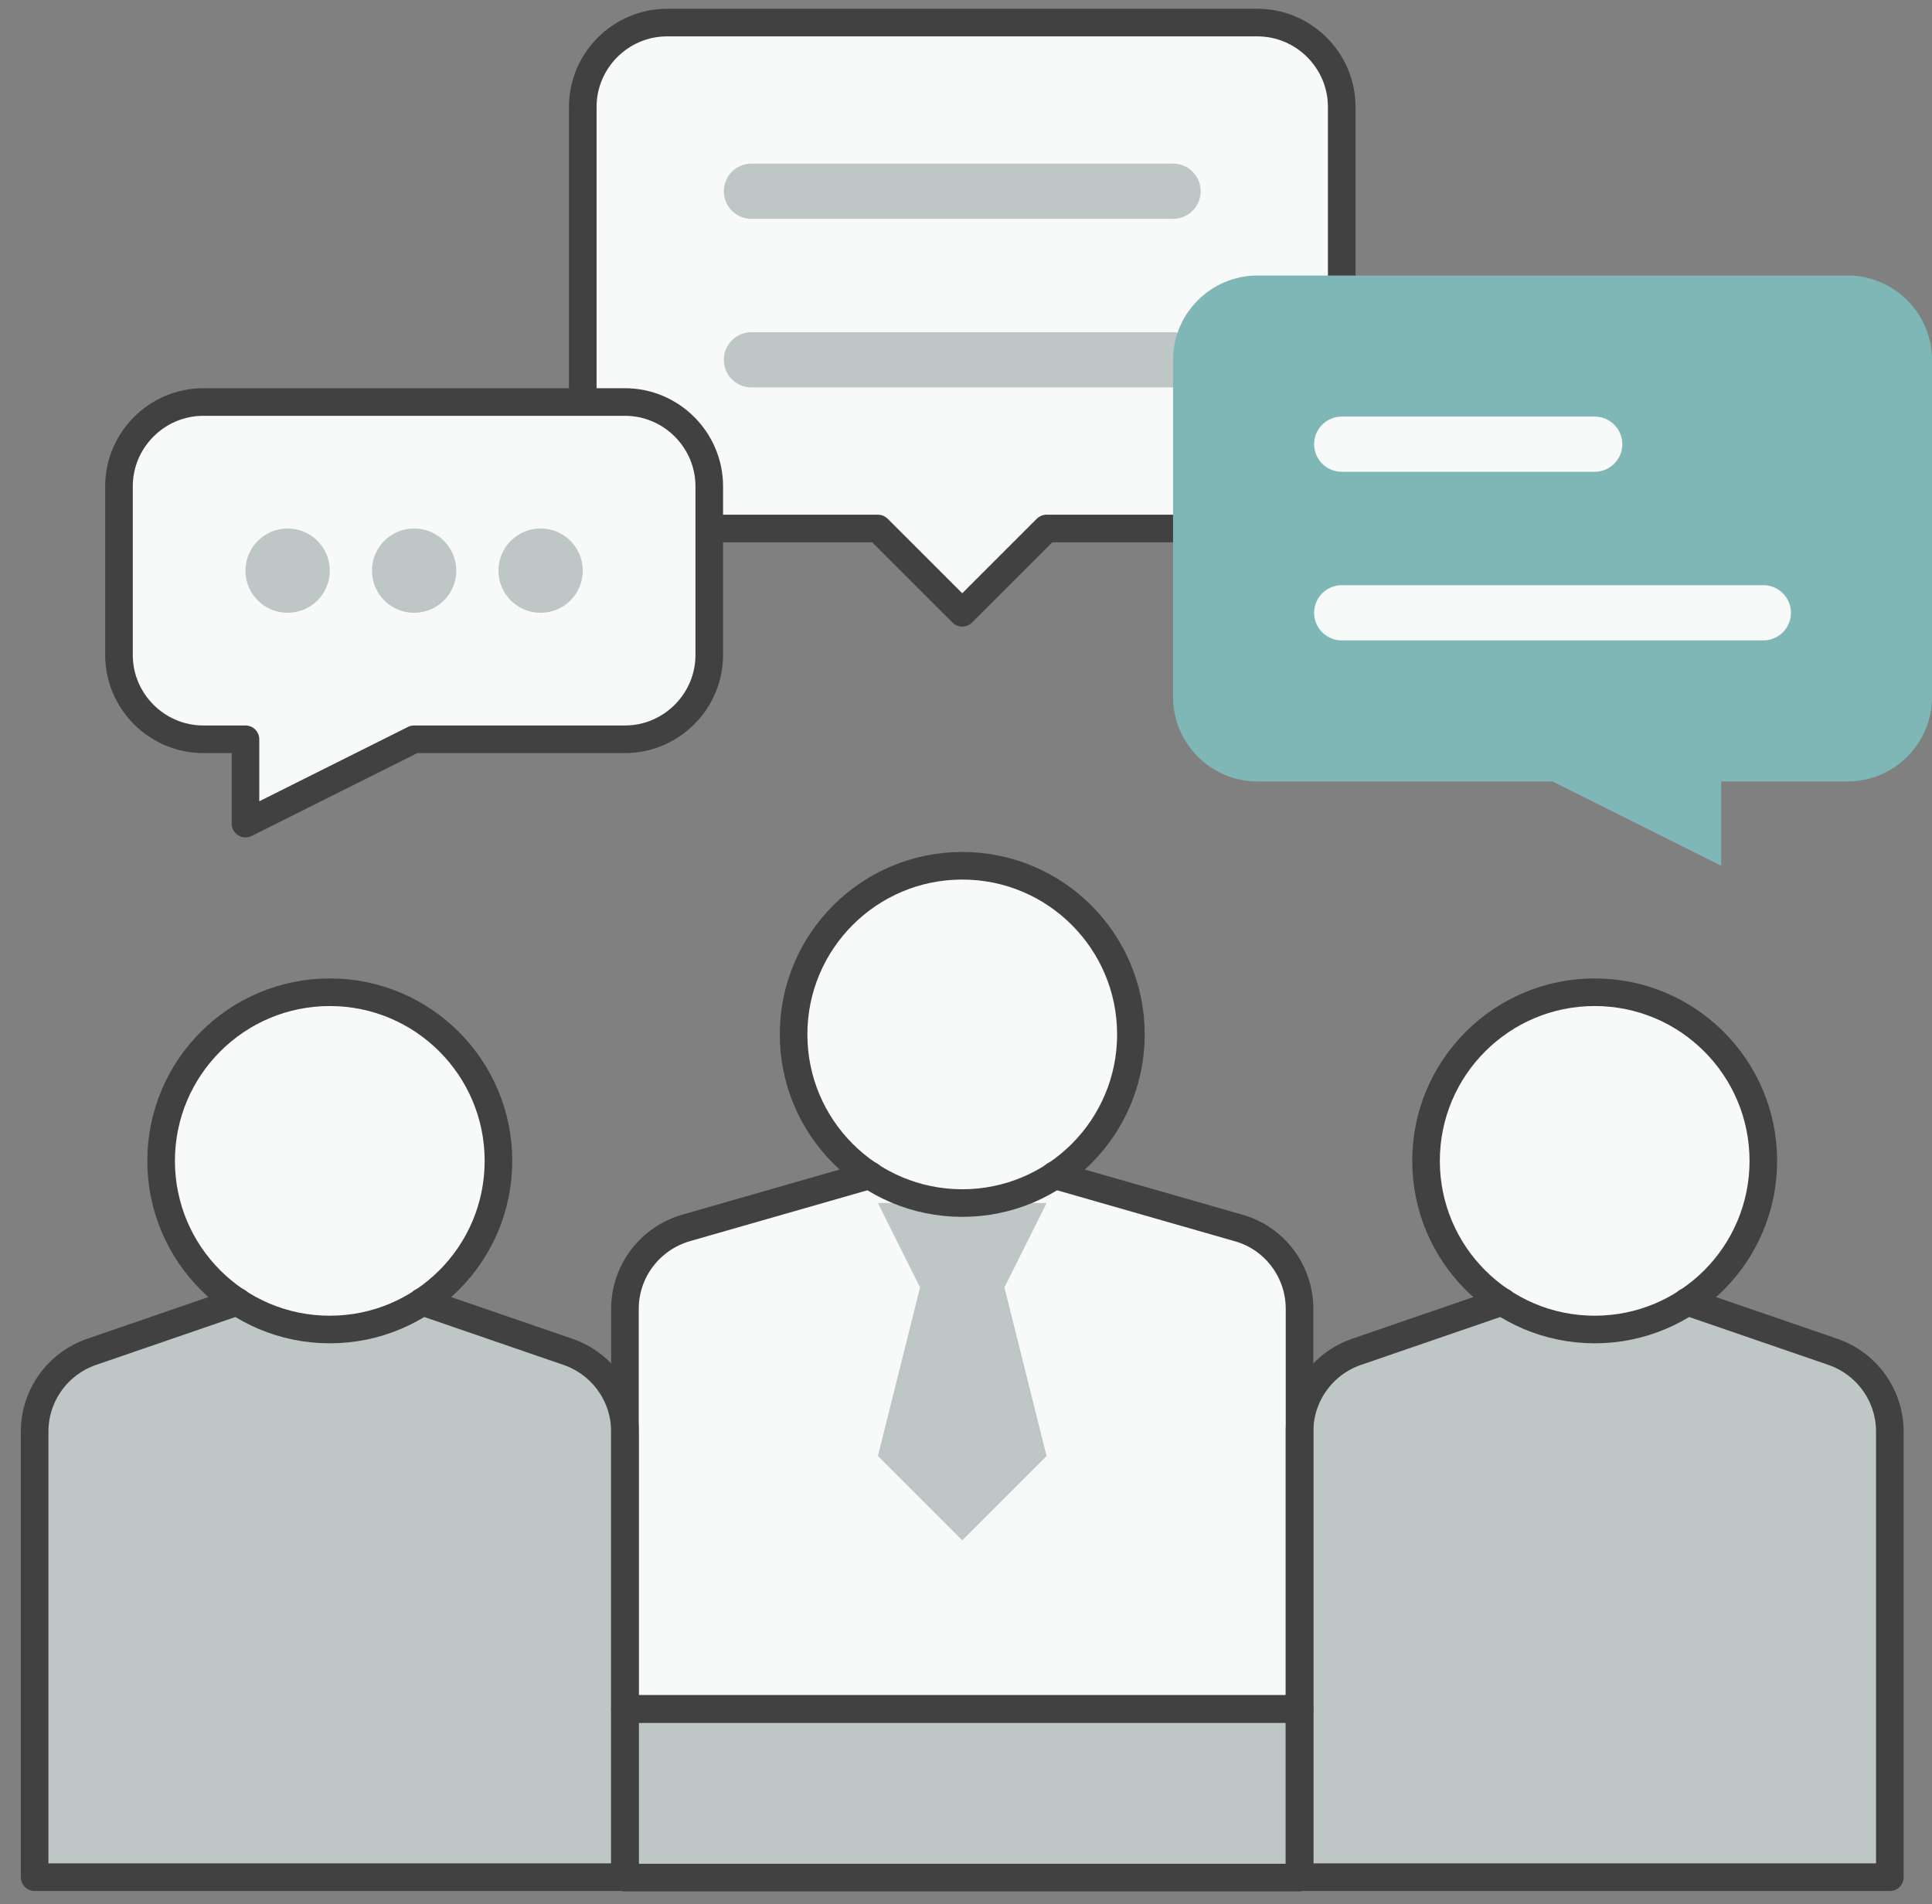
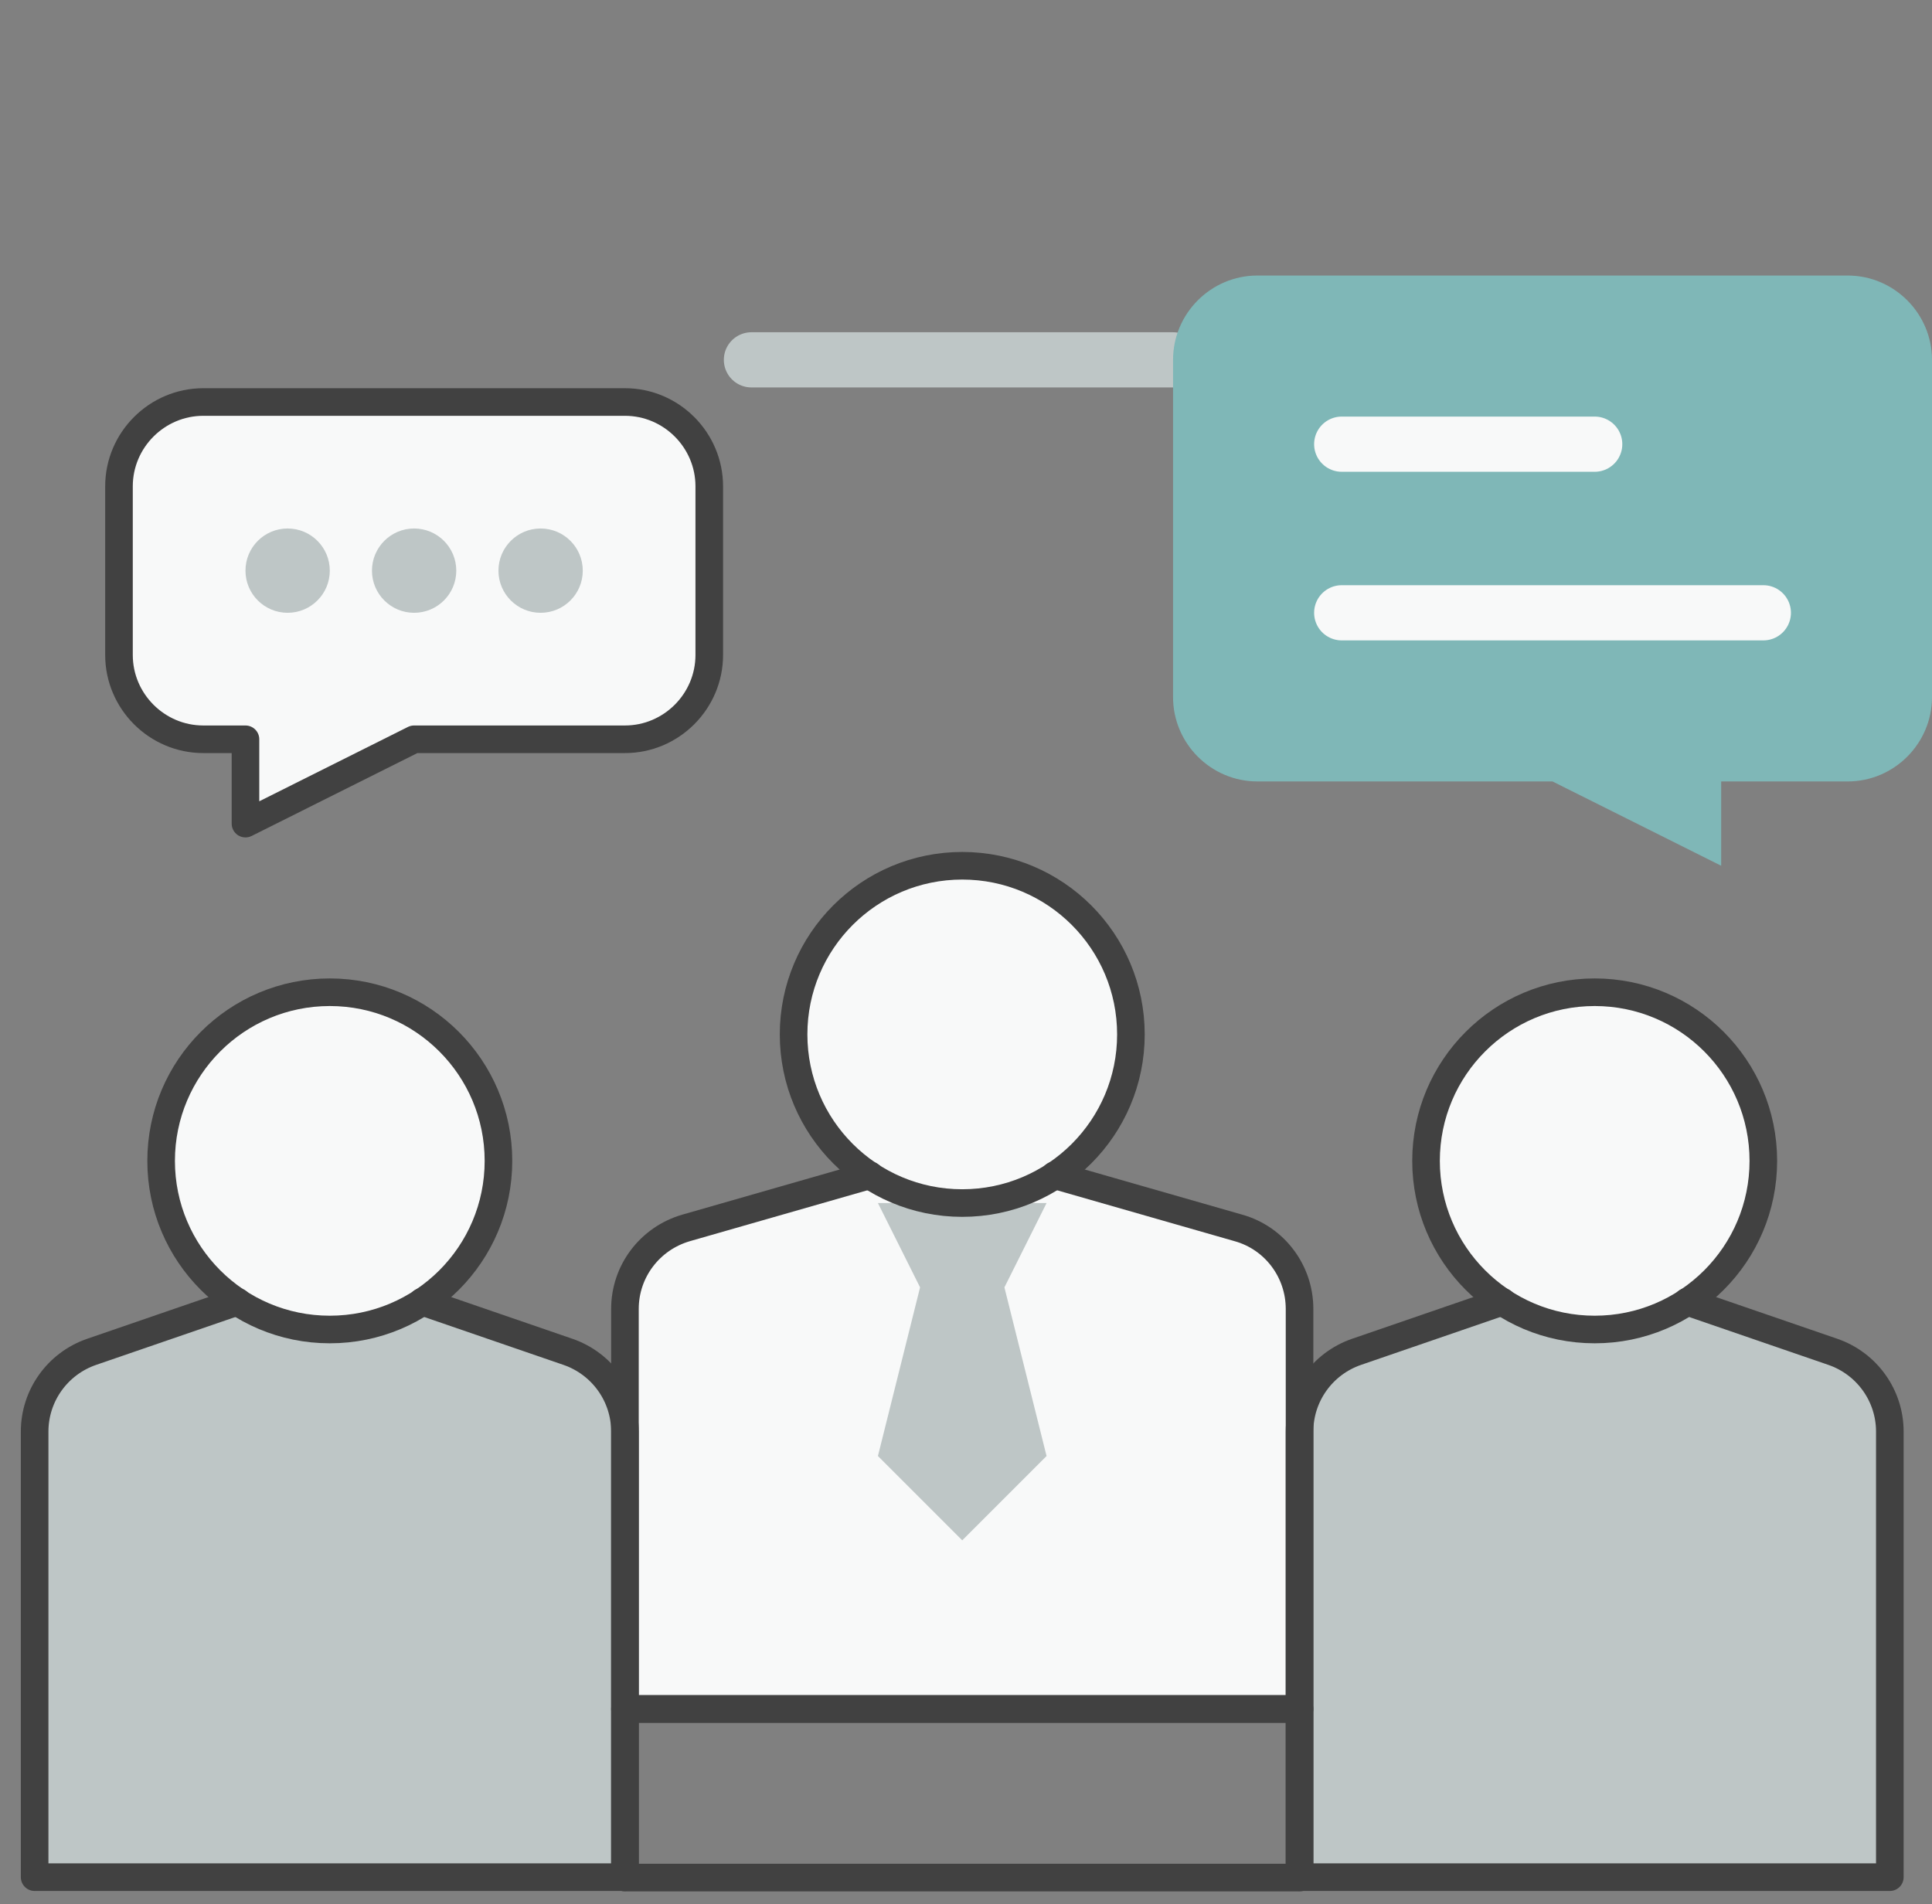
<svg xmlns="http://www.w3.org/2000/svg" width="70" height="69" viewBox="0 0 70 69" fill="none">
  <rect x="0" y="0" width="70" height="69" fill="#808080" stroke="none" />
-   <path d="M47.085 61.925H22.643V68.035H47.085V61.925Z" fill="#BEC6C6" />
  <path d="M47.085 47.427V61.924H22.643V47.427C22.643 46.067 23.544 44.86 24.858 44.494L31.518 42.584C32.481 43.226 33.626 43.592 34.864 43.592C36.101 43.592 37.247 43.226 38.209 42.584L44.87 44.494C46.184 44.86 47.085 46.067 47.085 47.427Z" fill="#F8F9F9" />
  <path d="M22.643 51.888V68.035H1.255V51.888C1.255 50.574 2.08 49.413 3.318 48.985L8.603 47.167C9.566 47.809 10.712 48.175 11.949 48.175C13.186 48.175 14.332 47.809 15.295 47.167L20.58 48.985C21.818 49.413 22.643 50.574 22.643 51.888Z" fill="#BEC6C6" />
  <path d="M68.472 51.888V68.035H47.085V51.888C47.085 50.574 47.91 49.413 49.148 48.985L54.433 47.167C55.396 47.809 56.541 48.175 57.779 48.175C59.016 48.175 60.162 47.809 61.124 47.167L66.41 48.985C67.647 49.413 68.472 50.574 68.472 51.888Z" fill="#BEC6C6" />
  <path d="M34.864 43.593C38.239 43.593 40.975 40.857 40.975 37.482C40.975 34.107 38.239 31.371 34.864 31.371C31.489 31.371 28.753 34.107 28.753 37.482C28.753 40.857 31.489 43.593 34.864 43.593Z" fill="#F8F9F9" />
  <path d="M11.949 48.175C15.324 48.175 18.06 45.44 18.06 42.065C18.06 38.69 15.324 35.954 11.949 35.954C8.574 35.954 5.838 38.69 5.838 42.065C5.838 45.44 8.574 48.175 11.949 48.175Z" fill="#F8F9F9" />
  <path d="M57.779 48.175C61.154 48.175 63.889 45.44 63.889 42.065C63.889 38.69 61.154 35.954 57.779 35.954C54.404 35.954 51.668 38.69 51.668 42.065C51.668 45.44 54.404 48.175 57.779 48.175Z" fill="#F8F9F9" />
-   <path d="M45.557 19.15H37.919L34.864 22.205L31.808 19.15H24.17C22.49 19.15 21.115 17.775 21.115 16.095V3.873C21.115 2.193 22.49 0.818 24.17 0.818H45.557C47.238 0.818 48.613 2.193 48.613 3.873V16.095C48.613 17.775 47.238 19.15 45.557 19.15Z" fill="#F8F9F9" />
  <path d="M36.392 46.648L37.919 52.759L34.864 55.814L31.809 52.759L33.336 46.648L31.809 43.593H37.919L36.392 46.648Z" fill="#BEC6C6" />
  <path d="M34.864 43.593C38.239 43.593 40.975 40.857 40.975 37.482C40.975 34.107 38.239 31.371 34.864 31.371C31.489 31.371 28.753 34.107 28.753 37.482C28.753 40.857 31.489 43.593 34.864 43.593Z" stroke="#414141" stroke-linecap="round" stroke-linejoin="round" />
  <path d="M31.518 42.584L24.858 44.494C23.544 44.876 22.643 46.067 22.643 47.427V61.924H47.085V47.427C47.085 46.067 46.184 44.86 44.87 44.494L38.209 42.584" stroke="#414141" stroke-linecap="round" stroke-linejoin="round" />
  <path d="M11.949 48.175C15.324 48.175 18.06 45.44 18.06 42.065C18.06 38.69 15.324 35.954 11.949 35.954C8.574 35.954 5.838 38.69 5.838 42.065C5.838 45.44 8.574 48.175 11.949 48.175Z" stroke="#414141" stroke-linecap="round" stroke-linejoin="round" />
  <path d="M8.603 47.167L3.318 48.985C2.08 49.413 1.255 50.574 1.255 51.872V68.02H22.643V51.872C22.643 50.574 21.818 49.413 20.58 48.985L15.295 47.167" stroke="#414141" stroke-linecap="round" stroke-linejoin="round" />
  <path d="M57.779 48.175C61.154 48.175 63.889 45.44 63.889 42.065C63.889 38.69 61.154 35.954 57.779 35.954C54.404 35.954 51.668 38.69 51.668 42.065C51.668 45.44 54.404 48.175 57.779 48.175Z" stroke="#414141" stroke-linecap="round" stroke-linejoin="round" />
  <path d="M54.433 47.167L49.148 48.985C47.91 49.413 47.085 50.574 47.085 51.872V68.02H68.472V51.872C68.472 50.574 67.647 49.413 66.41 48.985L61.124 47.167" stroke="#414141" stroke-linecap="round" stroke-linejoin="round" />
  <path d="M47.085 61.925H22.643V68.035H47.085V61.925Z" stroke="#414141" stroke-linecap="round" stroke-linejoin="round" />
-   <path d="M45.557 19.15H37.919L34.864 22.205L31.808 19.15H24.17C22.49 19.15 21.115 17.775 21.115 16.095V3.873C21.115 2.193 22.49 0.818 24.17 0.818H45.557C47.238 0.818 48.613 2.193 48.613 3.873V16.095C48.613 17.775 47.238 19.15 45.557 19.15Z" stroke="#414141" stroke-linecap="round" stroke-linejoin="round" />
-   <path d="M27.226 6.929H42.502" stroke="#BEC6C6" stroke-width="2" stroke-linecap="round" stroke-linejoin="round" />
  <path d="M27.226 13.039H42.502" stroke="#BEC6C6" stroke-width="2" stroke-linecap="round" stroke-linejoin="round" />
  <path d="M22.643 26.788H15.004L8.894 29.844V26.788H7.366C5.686 26.788 4.311 25.413 4.311 23.733V17.622C4.311 15.942 5.686 14.567 7.366 14.567H22.643C24.323 14.567 25.698 15.942 25.698 17.622V23.733C25.698 25.413 24.323 26.788 22.643 26.788Z" fill="#F8F9F9" />
  <path d="M22.643 26.788H15.004L8.894 29.844V26.788H7.366C5.686 26.788 4.311 25.413 4.311 23.733V17.622C4.311 15.942 5.686 14.567 7.366 14.567H22.643C24.323 14.567 25.698 15.942 25.698 17.622V23.733C25.698 25.413 24.323 26.788 22.643 26.788Z" stroke="#414141" stroke-linecap="round" stroke-linejoin="round" />
  <path d="M10.421 22.205C11.265 22.205 11.949 21.521 11.949 20.678C11.949 19.834 11.265 19.15 10.421 19.15C9.578 19.15 8.894 19.834 8.894 20.678C8.894 21.521 9.578 22.205 10.421 22.205Z" fill="#BEC6C6" />
  <path d="M15.004 22.205C15.848 22.205 16.532 21.521 16.532 20.678C16.532 19.834 15.848 19.15 15.004 19.15C14.161 19.15 13.477 19.834 13.477 20.678C13.477 21.521 14.161 22.205 15.004 22.205Z" fill="#BEC6C6" />
  <path d="M19.587 22.205C20.431 22.205 21.115 21.521 21.115 20.678C21.115 19.834 20.431 19.15 19.587 19.15C18.744 19.15 18.06 19.834 18.06 20.678C18.06 21.521 18.744 22.205 19.587 22.205Z" fill="#BEC6C6" />
  <path d="M45.557 28.316H56.251L62.362 31.371V28.316H66.945C68.625 28.316 70 26.941 70 25.261V13.039C70 11.359 68.625 9.984 66.945 9.984H45.557C43.877 9.984 42.502 11.359 42.502 13.039V25.261C42.502 26.941 43.877 28.316 45.557 28.316Z" fill="#7FB7B7" />
  <path d="M48.613 16.095H57.779" stroke="#F8F9F9" stroke-width="2" stroke-linecap="round" stroke-linejoin="round" />
  <path d="M48.613 22.205H63.889" stroke="#F8F9F9" stroke-width="2" stroke-linecap="round" stroke-linejoin="round" />
</svg>